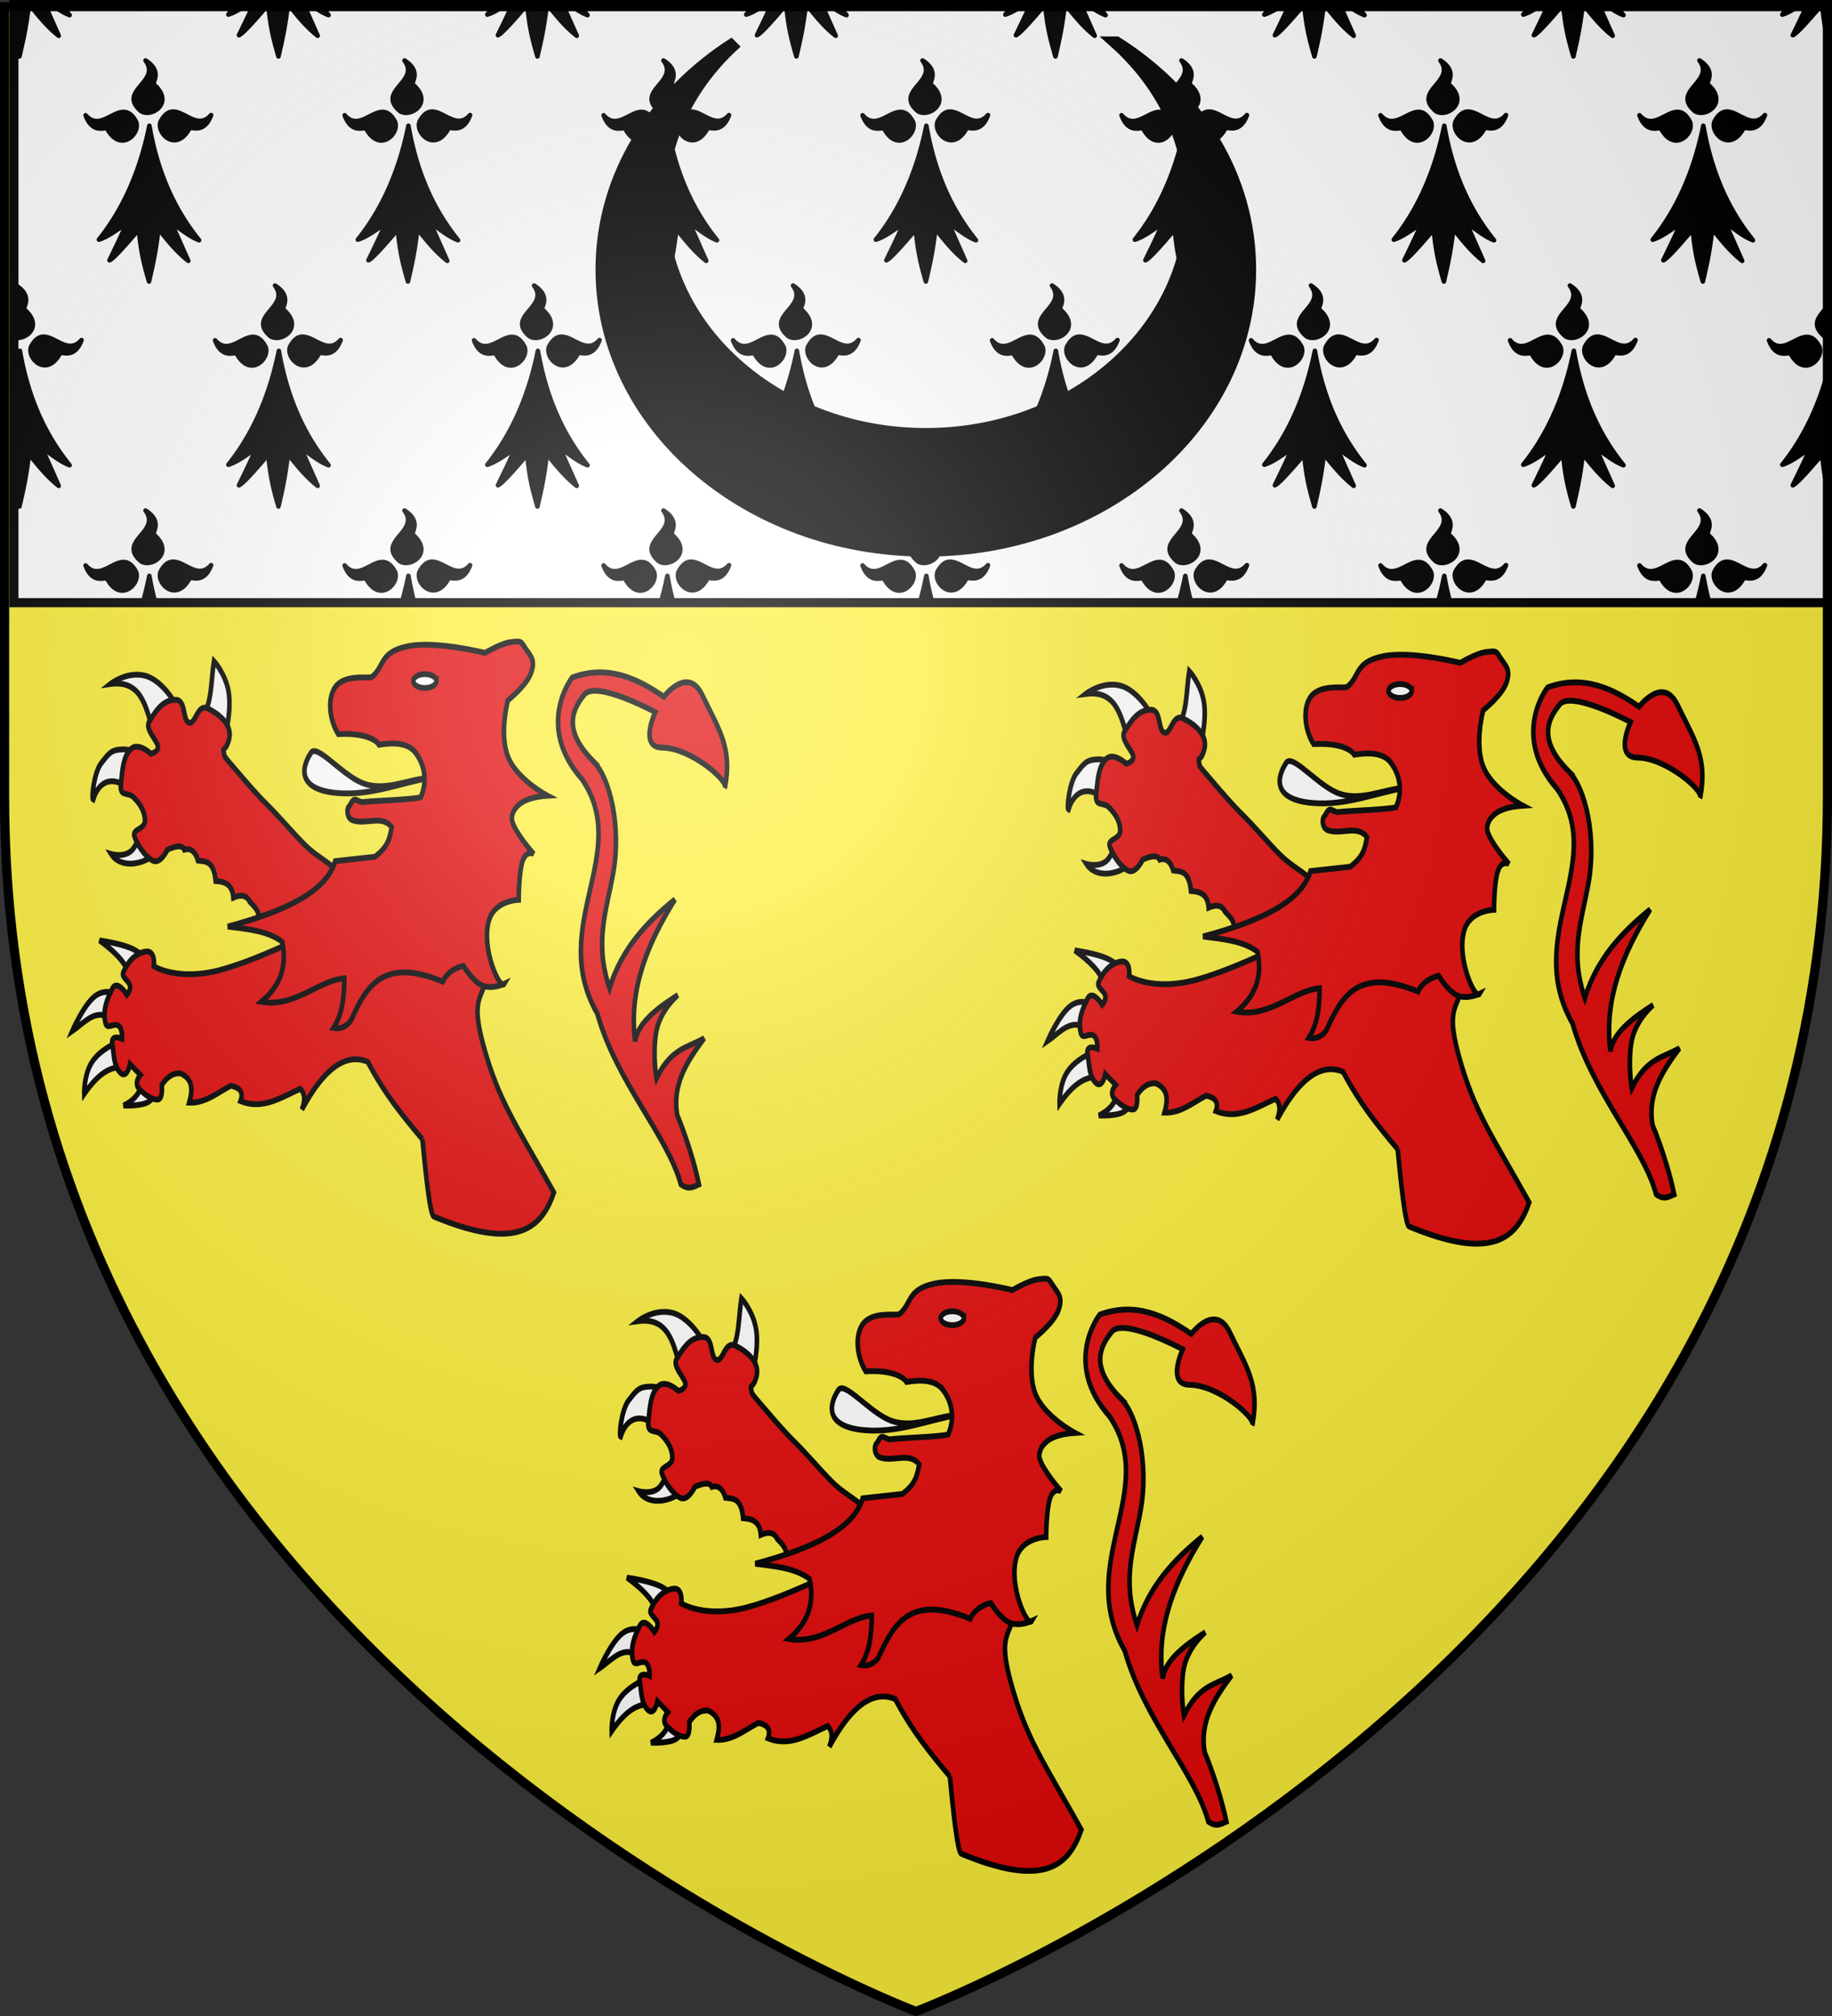
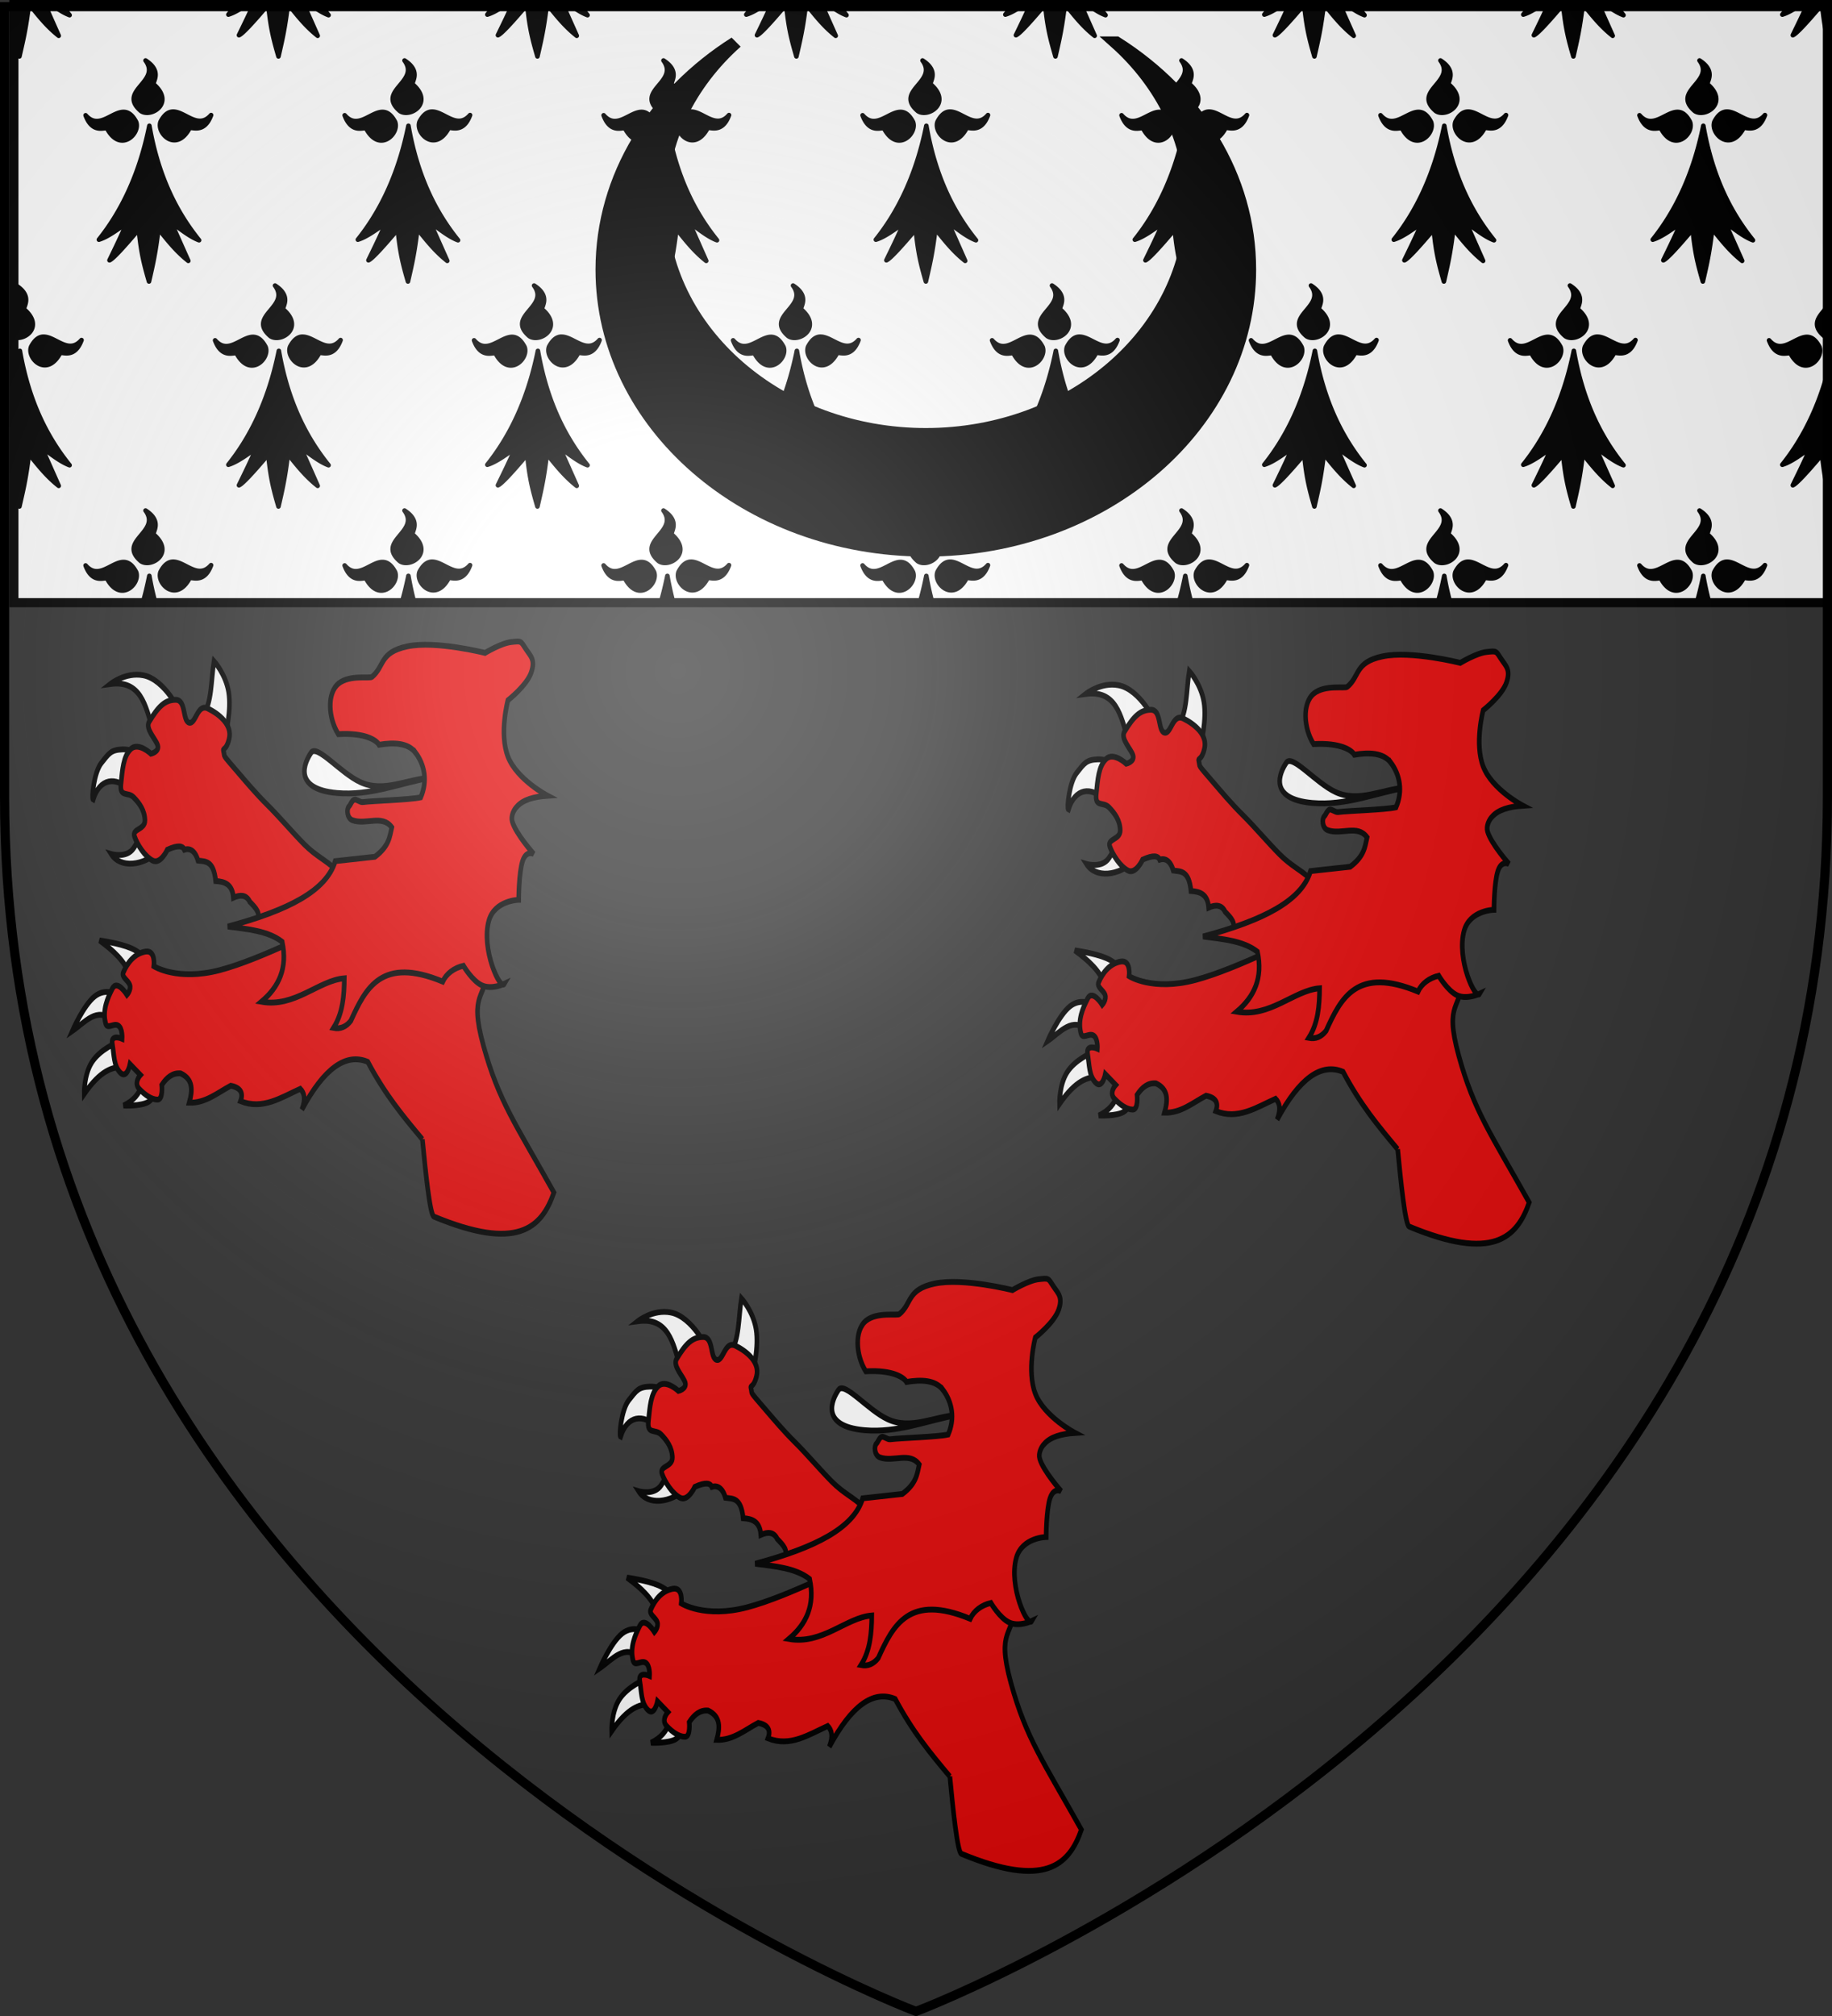
<svg xmlns="http://www.w3.org/2000/svg" xmlns:xlink="http://www.w3.org/1999/xlink" width="600" height="660" version="1.0">
  <rect width="100%" height="100%" fill="#333333" stroke="none" />
  <desc>Flag of Canton of Valais (Wallis)</desc>
  <defs>
    <radialGradient xlink:href="#b" id="g" cx="221.445" cy="226.331" r="300" fx="221.445" fy="226.331" gradientTransform="matrix(1.353 0 0 1.349 -77.63 -85.747)" gradientUnits="userSpaceOnUse" />
    <linearGradient id="b">
      <stop offset="0" style="stop-color:white;stop-opacity:.314" />
      <stop offset=".19" style="stop-color:white;stop-opacity:.251" />
      <stop offset=".6" style="stop-color:#6b6b6b;stop-opacity:.125" />
      <stop offset="1" style="stop-color:black;stop-opacity:.125" />
    </linearGradient>
  </defs>
  <g style="display:inline">
-     <path d="M300 658.5s298.5-112.32 298.5-397.772V2.176H1.5v258.552C1.5 546.18 300 658.5 300 658.5" style="fill:#fcef3c;fill-opacity:1;fill-rule:evenodd;stroke:none;stroke-width:1px;stroke-linecap:butt;stroke-linejoin:miter;stroke-opacity:1" />
    <g style="display:inline">
      <path d="M1.5 1.5h597v197H1.5z" style="fill:#fff;fill-opacity:1;fill-rule:nonzero;stroke:#000;stroke-width:3;stroke-linecap:butt;stroke-linejoin:miter;marker:none;marker-start:none;marker-mid:none;marker-end:none;stroke-miterlimit:4;stroke-dasharray:none;stroke-dashoffset:0;stroke-opacity:1;visibility:visible;display:inline;overflow:visible" transform="translate(3.046 -1.196)" />
      <path d="M1.5 1.5v11.188c.517 2.355 1.101 4.492 1.813 6.968 1.228-5.362 2.15-9.069 3.125-17.218 2.936 3.644 5.776 7.342 9.75 10.468L11.125 1.5zm10.719 0c2.444 1.787 5.023 3.733 7.531 4.656A75 75 0 0 1 16.281 1.5zm62.844 0a72 72 0 0 1-3.313 4.469c2.44-.732 5.143-2.608 7.813-4.469zm5.437 0c-1.759 4.025-3.523 7.604-5.281 11.219 1.13-.42 4.722-4.332 9.594-10.094.763 7.922 1.8 11.66 3.343 17.031 1.228-5.362 2.12-9.069 3.094-17.218 2.937 3.644 5.776 7.342 9.75 10.468L95.938 1.5zm16.531 0c2.441 1.787 5.023 3.733 7.531 4.656a75 75 0 0 1-3.468-4.656zm62.844 0a73 73 0 0 1-3.312 4.469c2.44-.732 5.142-2.608 7.812-4.469zm5.438 0c-1.76 4.025-3.523 7.604-5.282 11.219 1.13-.42 4.723-4.332 9.594-10.094.764 7.922 1.801 11.66 3.344 17.031 1.228-5.362 2.119-9.069 3.094-17.218 2.936 3.644 5.807 7.342 9.78 10.468L180.75 1.5zm16.53 0c2.441 1.787 5.024 3.733 7.532 4.656a75 75 0 0 1-3.469-4.656zm62.845 0a73 73 0 0 1-3.313 4.469c2.444-.733 5.168-2.606 7.844-4.469zm5.437 0c-1.758 4.024-3.492 7.605-5.25 11.219 1.13-.42 4.691-4.332 9.563-10.094.763 7.922 1.8 11.66 3.343 17.031 1.228-5.362 2.15-9.069 3.125-17.218 2.937 3.644 5.777 7.342 9.75 10.468L265.562 1.5zm16.531 0c2.444 1.787 5.023 3.733 7.531 4.656A75 75 0 0 1 270.72 1.5zm62.875 0a72 72 0 0 1-3.312 4.469c2.443-.733 5.14-2.606 7.812-4.469zm5.406 0c-1.758 4.024-3.491 7.605-5.25 11.219 1.13-.42 4.692-4.332 9.563-10.094.764 7.922 1.832 11.66 3.375 17.031 1.228-5.362 2.119-9.069 3.094-17.218 2.937 3.644 5.776 7.342 9.75 10.468L350.406 1.5zm16.563 0c2.44 1.787 5.023 3.733 7.531 4.656-1.19-1.477-2.38-3.024-3.5-4.656zm62.844 0a73 73 0 0 1-3.313 4.469c2.444-.733 5.14-2.606 7.813-4.469zm5.406 0c-1.758 4.024-3.492 7.605-5.25 11.219 1.13-.42 4.722-4.332 9.594-10.094.763 7.922 1.8 11.66 3.344 17.031 1.228-5.362 2.119-9.069 3.093-17.218 2.937 3.644 5.808 7.342 9.781 10.468L435.22 1.5zm16.563 0c2.44 1.787 5.023 3.733 7.53 4.656a75 75 0 0 1-3.468-4.656zm62.843 0a73 73 0 0 1-3.312 4.469c2.44-.732 5.14-2.608 7.812-4.469zm5.438 0c-1.758 4.024-3.523 7.605-5.281 11.219 1.13-.42 4.722-4.332 9.593-10.094.764 7.922 1.801 11.66 3.344 17.031 1.228-5.362 2.12-9.069 3.094-17.218 2.937 3.644 5.807 7.342 9.781 10.468L520.031 1.5zm16.531 0c2.444 1.787 5.023 3.733 7.531 4.656a75 75 0 0 1-3.468-4.656zM584 1.5a72 72 0 0 1-3.312 4.469c2.44-.732 5.111-2.608 7.78-4.469zm5.406 0c-1.758 4.024-3.523 7.605-5.281 11.219 1.13-.42 4.722-4.332 9.594-10.094.764 7.922 1.8 11.66 3.343 17.031.528-2.301.998-4.327 1.438-6.5V1.5zM44.625 21c5.203 7.059-9.344 9.881-1.5 16.563 3.345 2.268 11.115-2.652 4.25-8.688-.887-.517 3.13-4.09-2.75-7.875m84.813 0c5.202 7.059-9.344 9.881-1.5 16.563 3.345 2.268 11.115-2.652 4.25-8.688-.887-.517 3.13-4.09-2.75-7.875m84.812 0c5.203 7.059-9.344 9.881-1.5 16.563 3.345 2.268 11.146-2.652 4.281-8.688-.887-.517 3.1-4.09-2.781-7.875m84.844 0c5.203 7.059-9.375 9.881-1.531 16.563 3.345 2.268 11.146-2.652 4.28-8.688-.886-.517 3.13-4.09-2.75-7.875m84.812 0c5.203 7.059-9.344 9.881-1.5 16.563 3.346 2.268 11.115-2.652 4.25-8.688-.887-.517 3.13-4.09-2.75-7.875m84.813 0c5.203 7.059-9.344 9.881-1.5 16.563 3.345 2.268 11.146-2.652 4.281-8.688-.887-.517 3.099-4.09-2.781-7.875m84.844 0c5.202 7.059-9.376 9.881-1.532 16.563 3.346 2.268 11.147-2.652 4.282-8.688-.888-.517 3.13-4.09-2.75-7.875M53.375 37.75c-1.324.111-2.61.972-3.812 3.25-1.485 3.759 5.011 10.296 9.406 2.281.31-.978 4.712 2.157 7.125-4.406-4.317 4.962-8.747-1.459-12.719-1.125m84.813 0c-1.325.111-2.61.972-3.813 3.25-1.485 3.759 5.043 10.296 9.438 2.281.31-.978 4.68 2.157 7.093-4.406-4.317 4.962-8.746-1.459-12.719-1.125m84.812 0c-1.324.111-2.578.972-3.781 3.25-1.485 3.759 5.011 10.296 9.406 2.281.31-.978 4.68 2.157 7.094-4.406-4.317 4.962-8.747-1.459-12.719-1.125m84.813 0c-1.325.111-2.579.972-3.782 3.25-1.485 3.759 5.012 10.296 9.406 2.281.311-.978 4.681 2.157 7.094-4.406-4.317 4.962-8.746-1.459-12.719-1.125m84.843 0c-1.324.111-2.61.972-3.812 3.25-1.485 3.759 5.011 10.296 9.406 2.281.31-.978 4.68 2.157 7.094-4.406-4.317 4.962-8.715-1.459-12.688-1.125m84.813 0c-1.324.111-2.61.972-3.813 3.25-1.485 3.759 5.043 10.296 9.438 2.281.31-.978 4.68 2.157 7.094-4.406-4.318 4.962-8.747-1.459-12.72-1.125m84.812 0c-1.324.111-2.61.972-3.812 3.25-1.485 3.759 5.043 10.296 9.437 2.281.311-.978 4.681 2.157 7.094-4.406-4.317 4.962-8.746-1.459-12.719-1.125m-525.062.094c-3.842.188-8.082 5.849-12.219 1.093 2.413 6.563 6.783 3.46 7.094 4.438 4.394 8.014 10.922 1.477 9.437-2.281-1.353-2.562-2.809-3.324-4.312-3.25m84.812 0c-3.842.188-8.05 5.849-12.187 1.093 2.413 6.563 6.783 3.46 7.094 4.438 4.394 8.014 10.89 1.477 9.406-2.281-1.353-2.562-2.81-3.324-4.313-3.25m84.844 0c-3.842.188-8.082 5.849-12.219 1.093 2.413 6.563 6.783 3.46 7.094 4.438 4.395 8.014 10.891 1.477 9.406-2.281-1.353-2.562-2.778-3.324-4.281-3.25m84.813 0c-3.842.188-8.082 5.849-12.22 1.093 2.414 6.563 6.784 3.46 7.094 4.438 4.395 8.014 10.892 1.477 9.407-2.281-1.353-2.562-2.778-3.324-4.281-3.25m84.812 0c-3.842.188-8.082 5.849-12.219 1.093 2.413 6.563 6.814 3.46 7.125 4.438 4.395 8.014 10.86 1.477 9.375-2.281-1.353-2.562-2.778-3.324-4.281-3.25m84.844 0c-3.842.188-8.113 5.849-12.25 1.093 2.413 6.563 6.814 3.46 7.125 4.438 4.394 8.014 10.89 1.477 9.406-2.281-1.353-2.562-2.778-3.324-4.281-3.25m84.812 0c-3.842.188-8.113 5.849-12.25 1.093 2.413 6.563 6.814 3.46 7.125 4.438 4.395 8.014 10.891 1.477 9.407-2.281-1.354-2.562-2.778-3.324-4.282-3.25M45.875 42.375c-3.383 16.816-9.68 28.722-16.531 37.281 2.848-.854 6.03-3.28 9.125-5.406-1.893 4.41-3.763 8.265-5.657 12.156 1.13-.419 4.723-4.363 9.594-10.125.764 7.922 1.801 11.691 3.344 17.063 1.228-5.363 2.12-9.07 3.094-17.219 2.937 3.644 5.807 7.343 9.781 10.469L53.031 74.03c2.88 2.015 6.07 4.689 9.125 5.813-7.243-8.987-13.357-20.651-16.281-37.469m84.844 0c-3.383 16.816-9.711 28.722-16.563 37.281 2.848-.854 6.061-3.28 9.156-5.406-1.893 4.41-3.794 8.265-5.687 12.156 1.13-.419 4.722-4.363 9.594-10.125.763 7.922 1.8 11.691 3.344 17.063 1.228-5.363 2.119-9.07 3.093-17.219 2.937 3.644 5.808 7.343 9.781 10.469l-5.593-12.563c2.88 2.015 6.07 4.689 9.125 5.813-7.243-8.987-13.326-20.651-16.25-37.469m84.812 0c-3.383 16.816-9.68 28.722-16.531 37.281 2.848-.854 6.03-3.28 9.125-5.406-1.893 4.41-3.794 8.265-5.687 12.156 1.13-.419 4.722-4.363 9.593-10.125.764 7.922 1.801 11.691 3.344 17.063 1.228-5.363 2.15-9.07 3.125-17.219 2.937 3.644 5.776 7.343 9.75 10.469l-5.562-12.563c2.88 2.015 6.038 4.689 9.093 5.813-7.243-8.987-13.325-20.651-16.25-37.469m84.813 0c-3.383 16.816-9.68 28.722-16.531 37.281 2.848-.854 6.029-3.28 9.125-5.406-1.894 4.41-3.795 8.265-5.688 12.156 1.13-.419 4.754-4.363 9.625-10.125.764 7.922 1.77 11.691 3.313 17.063 1.228-5.363 2.15-9.07 3.125-17.219 2.936 3.644 5.776 7.343 9.75 10.469L307.5 74.03c2.88 2.015 6.039 4.689 9.094 5.813-7.243-8.987-13.326-20.651-16.25-37.469m84.812 0c-3.383 16.816-9.68 28.722-16.531 37.281 2.848-.854 6.06-3.28 9.156-5.406-1.893 4.41-3.794 8.265-5.687 12.156 1.13-.419 4.722-4.363 9.594-10.125.763 7.922 1.77 11.691 3.312 17.063 1.228-5.363 2.15-9.07 3.125-17.219 2.937 3.644 5.776 7.343 9.75 10.469l-5.562-12.563c2.88 2.015 6.07 4.689 9.125 5.813-7.243-8.987-13.357-20.651-16.282-37.469m84.813 0c-3.383 16.816-9.68 28.722-16.531 37.281 2.848-.854 6.06-3.28 9.156-5.406-1.893 4.41-3.795 8.265-5.688 12.156 1.13-.419 4.723-4.363 9.594-10.125.764 7.922 1.801 11.691 3.344 17.063 1.228-5.363 2.119-9.07 3.094-17.219 2.936 3.644 5.776 7.343 9.75 10.469l-5.563-12.563c2.88 2.015 6.07 4.689 9.125 5.813-7.243-8.987-13.357-20.651-16.281-37.469m84.844 0c-3.384 16.816-9.712 28.722-16.563 37.281 2.848-.854 6.06-3.28 9.156-5.406-1.893 4.41-3.794 8.265-5.687 12.156 1.13-.419 4.722-4.363 9.593-10.125.764 7.922 1.802 11.691 3.344 17.063 1.228-5.363 2.12-9.07 3.094-17.219 2.937 3.644 5.808 7.343 9.781 10.469l-5.593-12.563c2.88 2.015 6.07 4.689 9.125 5.813-7.243-8.987-13.326-20.651-16.25-37.469M2.218 94.688c2.156 2.925.91 5.105-.719 7.156v9.781c3.606 1.16 9.833-3.467 3.469-9.062-.887-.517 3.13-4.09-2.75-7.876m84.812 0c5.203 7.059-9.344 9.88-1.5 16.562 3.345 2.269 11.147-2.652 4.281-8.687-.886-.517 3.1-4.09-2.78-7.876m84.844 0c5.203 7.059-9.375 9.88-1.531 16.562 3.345 2.269 11.146-2.652 4.281-8.687-.887-.517 3.13-4.09-2.75-7.876m84.813 0c5.202 7.059-9.376 9.88-1.532 16.562 3.346 2.269 11.147-2.652 4.281-8.687-.886-.517 3.13-4.09-2.75-7.876m84.812 0c5.203 7.059-9.344 9.88-1.5 16.562 3.345 2.269 11.115-2.652 4.25-8.687-.887-.517 3.13-4.09-2.75-7.876m84.813 0c5.202 7.059-9.344 9.88-1.5 16.562 3.345 2.269 11.114-2.652 4.25-8.687-.888-.517 3.13-4.09-2.75-7.876m84.812 0c5.203 7.059-9.344 9.88-1.5 16.562 3.345 2.269 11.115-2.652 4.25-8.687-.887-.517 3.13-4.09-2.75-7.876m84.813 0c5.202 7.059-9.344 9.88-1.5 16.562 1.097.744 2.682.714 4.062.125V97.031c-.498-.762-1.308-1.536-2.562-2.344m-585.032 16.75c-1.301.134-2.566 1.008-3.75 3.25-1.485 3.758 5.012 10.264 9.407 2.25.31-.979 4.68 2.156 7.093-4.407-4.137 4.755-8.345-.906-12.187-1.094-.188-.009-.377-.019-.563 0m84.813 0c-1.302.134-2.566 1.008-3.75 3.25-1.485 3.758 5.043 10.264 9.437 2.25.311-.979 4.681 2.156 7.094-4.407-4.137 4.755-8.377-.906-12.219-1.094-.188-.009-.376-.019-.562 0m84.812 0c-1.304.134-2.566 1.008-3.75 3.25-1.485 3.758 5.043 10.264 9.438 2.25.31-.979 4.68 2.156 7.094-4.407-4.138 4.755-8.377-.906-12.22-1.094-.187-.009-.375-.019-.562 0m84.813 0c-1.302.134-2.535 1.008-3.719 3.25-1.485 3.758 5.012 10.264 9.406 2.25.311-.979 4.681 2.156 7.094-4.407-4.137 4.755-8.377-.906-12.219-1.094-.188-.009-.376-.019-.562 0m84.812 0c-1.301.134-2.534 1.008-3.719 3.25-1.484 3.758 5.012 10.264 9.407 2.25.31-.979 4.68 2.156 7.094-4.407-4.138 4.755-8.377-.906-12.22-1.094-.187-.009-.376-.019-.562 0m84.844 0c-1.304.134-2.566 1.008-3.75 3.25-1.485 3.758 5.012 10.264 9.406 2.25.311-.979 4.712 2.156 7.125-4.407-4.137 4.755-8.377-.906-12.219-1.094-.187-.009-.376-.019-.562 0m84.813 0c-1.302.134-2.567 1.008-3.75 3.25-1.485 3.758 5.042 10.264 9.437 2.25.31-.979 4.68 2.156 7.094-4.407-4.137 4.755-8.377-.906-12.219-1.094-.188-.009-.377-.019-.562 0m-440.188.062c-3.842.188-8.082 5.88-12.219 1.125 2.413 6.563 6.814 3.428 7.125 4.406 4.395 8.015 10.891 1.509 9.406-2.25-1.353-2.562-2.809-3.355-4.312-3.281m84.844 0c-3.842.188-8.113 5.88-12.25 1.125 2.413 6.563 6.814 3.428 7.125 4.406 4.394 8.015 10.89 1.509 9.406-2.25-1.353-2.562-2.778-3.355-4.281-3.281m84.812 0c-3.842.188-8.081 5.88-12.219 1.125 2.413 6.563 6.783 3.428 7.094 4.406 4.395 8.015 10.891 1.509 9.406-2.25-1.353-2.562-2.777-3.355-4.28-3.281m84.813 0c-3.842.188-8.082 5.88-12.219 1.125 2.413 6.563 6.783 3.428 7.094 4.406 4.394 8.015 10.922 1.509 9.437-2.25-1.353-2.562-2.809-3.355-4.312-3.281m84.812 0c-3.842.188-8.081 5.88-12.219 1.125 2.413 6.563 6.783 3.428 7.094 4.406 4.395 8.015 10.923 1.509 9.438-2.25-1.353-2.562-2.81-3.355-4.313-3.281m84.813 0c-3.842.188-8.05 5.88-12.188 1.125 2.413 6.563 6.783 3.428 7.094 4.406 4.395 8.015 10.891 1.509 9.406-2.25-1.353-2.562-2.809-3.355-4.312-3.281m84.844 0c-3.842.188-8.082 5.88-12.22 1.125 2.414 6.563 6.784 3.428 7.095 4.406 4.394 8.015 10.89 1.509 9.406-2.25-1.353-2.562-2.778-3.355-4.282-3.281M3.468 116.063a107 107 0 0 1-1.969 8.124v35.844c.517 2.353 1.101 4.492 1.813 6.969 1.228-5.363 2.15-9.038 3.125-17.187 2.936 3.644 5.776 7.31 9.75 10.437l-5.563-12.531c2.88 2.014 6.07 4.657 9.125 5.781-7.243-8.987-13.357-20.62-16.281-37.437m84.812 0c-3.383 16.816-9.68 28.721-16.531 37.28 2.848-.854 6.06-3.28 9.156-5.405-1.893 4.41-3.794 8.233-5.687 12.125 1.13-.42 4.722-4.332 9.594-10.094.763 7.921 1.8 11.66 3.343 17.031 1.228-5.363 2.12-9.038 3.094-17.187 2.937 3.644 5.776 7.31 9.75 10.437l-5.562-12.531c2.88 2.014 6.07 4.657 9.124 5.781-7.242-8.987-13.356-20.62-16.28-37.437m84.844 0c-3.383 16.816-9.711 28.721-16.562 37.28 2.848-.854 6.06-3.28 9.156-5.405-1.893 4.41-3.795 8.233-5.688 12.125 1.13-.42 4.723-4.332 9.594-10.094.764 7.921 1.801 11.66 3.344 17.031 1.228-5.363 2.119-9.038 3.094-17.187 2.936 3.644 5.807 7.31 9.78 10.437l-5.593-12.531c2.88 2.014 6.07 4.657 9.125 5.781-7.243-8.987-13.326-20.62-16.25-37.437m84.813 0c-3.384 16.816-9.712 28.721-16.563 37.28 2.848-.854 6.06-3.28 9.156-5.405-1.893 4.41-3.763 8.233-5.656 12.125 1.13-.42 4.691-4.332 9.563-10.094.763 7.921 1.8 11.66 3.343 17.031 1.228-5.363 2.15-9.038 3.125-17.187 2.937 3.644 5.777 7.31 9.75 10.437l-5.594-12.531c2.881 2.014 6.07 4.657 9.125 5.781-7.242-8.987-13.325-20.62-16.25-37.437m84.812 0c-3.383 16.816-9.68 28.721-16.531 37.28 2.848-.854 6.03-3.28 9.125-5.405-1.893 4.41-3.763 8.233-5.656 12.125 1.13-.42 4.69-4.332 9.562-10.094.764 7.921 1.832 11.66 3.375 17.031 1.228-5.363 2.119-9.038 3.094-17.187 2.937 3.644 5.776 7.31 9.75 10.437l-5.563-12.531c2.88 2.014 6.07 4.657 9.125 5.781-7.243-8.987-13.357-20.62-16.281-37.437m84.844 0c-3.383 16.816-9.711 28.721-16.563 37.28 2.848-.854 6.03-3.28 9.125-5.405-1.893 4.41-3.763 8.233-5.656 12.125 1.13-.42 4.722-4.332 9.594-10.094.763 7.921 1.8 11.66 3.344 17.031 1.228-5.363 2.119-9.038 3.093-17.187 2.937 3.644 5.808 7.31 9.781 10.437l-5.593-12.531c2.88 2.014 6.07 4.657 9.125 5.781-7.243-8.987-13.326-20.62-16.25-37.437m84.812 0c-3.383 16.816-9.711 28.721-16.562 37.28 2.848-.854 6.06-3.28 9.156-5.405-1.893 4.41-3.794 8.233-5.687 12.125 1.13-.42 4.722-4.332 9.593-10.094.764 7.921 1.801 11.66 3.344 17.031 1.228-5.363 2.12-9.038 3.094-17.187 2.937 3.644 5.807 7.31 9.781 10.437l-5.594-12.531c2.88 2.014 6.07 4.657 9.125 5.781-7.243-8.987-13.325-20.62-16.25-37.437m84.813 0c-3.383 16.816-9.68 28.721-16.532 37.28 2.848-.854 6.03-3.28 9.125-5.405-1.893 4.41-3.794 8.233-5.687 12.125 1.13-.42 4.722-4.332 9.594-10.094.764 7.921 1.8 11.66 3.343 17.031.528-2.302.998-4.328 1.438-6.5v-38.125c-.485-2.023-.9-4.12-1.281-6.312m-552.594 52.28c5.203 7.06-9.344 9.913-1.5 16.595 3.345 2.268 11.115-2.652 4.25-8.688-.887-.517 3.13-4.12-2.75-7.906m84.813 0c5.202 7.06-9.344 9.913-1.5 16.595 3.345 2.268 11.115-2.652 4.25-8.688-.887-.517 3.13-4.12-2.75-7.906m84.812 0c5.203 7.06-9.344 9.913-1.5 16.595 3.345 2.268 11.146-2.652 4.281-8.688-.887-.517 3.1-4.12-2.781-7.906m84.844 0c5.203 7.06-9.375 9.913-1.531 16.595 3.345 2.268 11.146-2.652 4.28-8.688-.886-.517 3.13-4.12-2.75-7.906m84.812 0c5.203 7.06-9.344 9.913-1.5 16.595 3.346 2.268 11.115-2.652 4.25-8.688-.887-.517 3.13-4.12-2.75-7.906m84.813 0c5.203 7.06-9.344 9.913-1.5 16.595 3.345 2.268 11.146-2.652 4.281-8.688-.887-.517 3.099-4.12-2.781-7.906m84.844 0c5.202 7.06-9.376 9.913-1.532 16.595 3.346 2.268 11.147-2.652 4.282-8.688-.888-.517 3.13-4.12-2.75-7.906m-499.688 16.75c-1.503-.073-2.96.72-4.312 3.282-1.485 3.759 5.011 10.264 9.406 2.25.31-.978 4.712 2.157 7.125-4.406-4.137 4.755-8.377-.937-12.219-1.125m84.813 0c-1.504-.073-2.96.72-4.313 3.282-1.485 3.759 5.043 10.264 9.438 2.25.31-.978 4.68 2.157 7.093-4.406-4.137 4.755-8.377-.937-12.219-1.125m84.812 0c-1.503-.073-2.928.72-4.281 3.282-1.485 3.759 5.011 10.264 9.406 2.25.31-.978 4.68 2.157 7.094-4.406-4.137 4.755-8.377-.937-12.219-1.125m84.844 0c-1.504-.073-2.96.72-4.313 3.282-1.485 3.759 5.012 10.264 9.406 2.25.311-.978 4.681 2.157 7.094-4.406-4.137 4.755-8.345-.937-12.187-1.125m84.812 0c-1.503-.073-2.96.72-4.312 3.282-1.485 3.759 5.011 10.264 9.406 2.25.31-.978 4.68 2.157 7.094-4.406-4.137 4.755-8.346-.937-12.188-1.125m84.813 0c-1.504-.073-2.96.72-4.313 3.282-1.485 3.759 5.043 10.264 9.438 2.25.31-.978 4.68 2.157 7.094-4.406-4.138 4.755-8.377-.937-12.22-1.125m84.812 0c-1.503-.073-2.96.72-4.312 3.282-1.485 3.759 5.043 10.264 9.437 2.25.311-.978 4.681 2.157 7.094-4.406-4.137 4.755-8.377-.937-12.219-1.125m-525.562.095c-3.842.187-8.082 5.88-12.219 1.125 2.413 6.562 6.783 3.428 7.094 4.406 4.394 8.014 10.922 1.477 9.437-2.281-1.353-2.563-2.809-3.324-4.312-3.25m84.812 0c-3.842.187-8.05 5.88-12.187 1.125 2.413 6.562 6.783 3.428 7.094 4.406 4.394 8.014 10.89 1.477 9.406-2.281-1.353-2.563-2.81-3.324-4.313-3.25m84.844 0c-3.842.187-8.082 5.88-12.219 1.125 2.413 6.562 6.783 3.428 7.094 4.406 4.395 8.014 10.891 1.477 9.406-2.281-1.353-2.563-2.778-3.324-4.281-3.25m84.813 0c-3.842.187-8.082 5.88-12.22 1.125 2.414 6.562 6.784 3.428 7.094 4.406 4.395 8.014 10.892 1.477 9.407-2.281-1.353-2.563-2.778-3.324-4.281-3.25m84.812 0c-3.842.187-8.082 5.88-12.219 1.125 2.413 6.562 6.814 3.428 7.125 4.406 4.395 8.014 10.86 1.477 9.375-2.281-1.353-2.563-2.778-3.324-4.281-3.25m84.844 0c-3.842.187-8.113 5.88-12.25 1.125 2.413 6.562 6.814 3.428 7.125 4.406 4.394 8.014 10.89 1.477 9.406-2.281-1.353-2.563-2.778-3.324-4.281-3.25m84.812 0c-3.842.187-8.113 5.88-12.25 1.125 2.413 6.562 6.814 3.428 7.125 4.406 4.395 8.014 10.891 1.477 9.407-2.281-1.354-2.563-2.778-3.324-4.282-3.25m-500.281 4.53c-.62 3.084-1.322 6.019-2.125 8.782h4.063c-.74-2.762-1.4-5.685-1.938-8.781m84.844 0a108 108 0 0 1-2.156 8.782h4.062c-.741-2.762-1.368-5.685-1.906-8.781m84.812 0a108 108 0 0 1-2.156 8.782h4.094a100 100 0 0 1-1.938-8.781m84.813 0c-.62 3.084-1.323 6.019-2.125 8.782h4.062c-.74-2.762-1.399-5.685-1.937-8.781m84.812 0c-.62 3.084-1.322 6.019-2.125 8.782h4.063a100 100 0 0 1-1.938-8.781m84.813 0c-.62 3.084-1.323 6.019-2.125 8.782h4.062a100 100 0 0 1-1.937-8.781m84.844 0c-.62 3.084-1.323 6.019-2.125 8.782h4.062c-.74-2.762-1.4-5.685-1.937-8.781" style="fill:#000;fill-opacity:1;fill-rule:evenodd;stroke:#000;stroke-width:1.5;stroke-linecap:round;stroke-linejoin:round;stroke-miterlimit:4;stroke-dasharray:none;stroke-opacity:1" transform="translate(3.046 -1.196)" />
    </g>
    <g id="e">
      <g style="fill:#fff">
        <path d="M63.415 130.965c-10.009 7.545-24.988 8.849-30.912 1.406 0 0 10.062 2.355 14.613-3.092 6.175-7.391 6.4-10.884 7.306-9.273zM44.305 99.21c-8.763-6.845-19.332-6.062-23.605 5.059-1.132-.425.478-13.93 5.34-18.828 4.998-5.038 6.322-6.815 13.77-7.026 7.446-.21 16.86 4.215 16.86 4.215zM59.48 68.298c-4.595-12.573-7.769-25.738-27.54-23.605 0 0 9.869-6.229 21.358-4.496 14.197 2.14 24.64 19.381 23.886 19.67zM92.078 60.71c5.989-5.72 5.351-18.067 7.307-27.82 0 0 7.658 6.674 9.555 16.018s-1.968 21.358-1.968 21.358z" style="fill:#fff;fill-opacity:1;fill-rule:evenodd;stroke:#000;stroke-width:3;stroke-linecap:butt;stroke-linejoin:miter;stroke-miterlimit:4;stroke-dasharray:none;stroke-opacity:1;display:inline" transform="matrix(.503 0 0 .635 20.089 195.545)" />
        <path d="m136.76 171.713-9.835-4.848c3.567-3.799-.505-6.834-4.216-9.905-2.202-3.65-6.235-3.686-10.678-2.108-.64-6.972-5.698-8.264-11.522-8.571-1.298-10.633-6.61-10.024-11.522-10.538-1.979-5.43-5.563-6.455-8.852-5.62-1.083-1.963-4.041-2.52-11.1 0 0 0-4.496 7.727-9.555 5.62s-9.976-8.15-11.802-12.365c-1.827-4.215 6.885-3.372 6.744-8.43-.14-5.059-3.513-8.712-7.306-11.803s-9.274.28-8.29-7.026c.983-7.306 1.44-13.98 6.322-17.844 4.883-3.864 13.208 2.388 13.208 2.388s5.445-.983 4.444-4.18-8.448-8.606-5.568-12.4c5.761-7.587 10.117-11.17 17.142-11.24 7.026-.07 4.426 10.889 8.852 11.802S88.46 54.6 95.451 57.34s16.1 8.217 13.77 15.737c-1.981 6.388-4.326 4.169-3.556 6.447 1.076 3.184-1.918.37 9.457 10.835 4.833 4.447 11.5 10.771 19.128 16.76s16.383 14.194 23.916 20.225c7.533 6.03 14.686 8.482 19.676 12.517 4.99 4.034 8.096 6.561 8.096 6.561z" style="fill:#e20909;fill-opacity:1;fill-rule:evenodd;stroke:#000;stroke-width:3;stroke-linecap:butt;stroke-linejoin:miter;stroke-miterlimit:4;stroke-dasharray:none;stroke-opacity:1;display:inline" transform="matrix(.503 0 0 .635 20.089 195.545)" />
        <path d="M44.133 194.395c-2.452-6.44-9.972-12.1-19.275-17.487 0 0 12.866 1.391 20.467 3.974s9.935 6.359 9.935 6.359zM33.402 218.041c-10.233-7.085-17.934 1.024-26.23 5.564 0 0 7.164-13.166 14.516-17.836s14.894-.843 14.894-.843zM40.357 242.085c-7.213.069-14.89 1.814-25.435 13.91 0 0-.347-9.688 4.968-16.295 5.316-6.607 16.294-10.134 16.294-10.134zM51.88 251.647c-.563 3.908-4.917 7.956-11.386 10.39 0 0 11.487.422 16.157-1.87 4.67-2.29 3.577-5.96 3.577-5.96z" style="fill:#fff;fill-opacity:1;fill-rule:evenodd;stroke:#000;stroke-width:3;stroke-linecap:butt;stroke-linejoin:miter;stroke-miterlimit:4;stroke-dasharray:none;stroke-opacity:1;display:inline" transform="matrix(.503 0 0 .635 20.089 195.545)" />
        <path d="M235.093 279.442c-12.936-12.26-24.193-23-35.57-39.94q-21.46-7.155-42.92 24.64c2.614-5.345 1.675-8.557-.994-10.73-12.468 4.434-24.466 10.982-38.947 6.358 1.941-4.172.175-6.954-6.359-7.948-8.653 3.623-16.42 9.02-27.025 8.743 2.164-6.24 2.748-12.005-5.563-15.102-5.297-.393-9.136 2.13-12.32 5.961 0 0 .993 7.551-2.782 7.551s-8.147-2.384-11.923-5.564c-3.775-3.179.795-7.153.795-7.153l-6.756-5.564s-1.987 7.948-6.359 4.372-3.974-9.24-5.166-14.705 6.358-2.782 6.358-2.782.447-5.365-2.558-6.806-7.08 2.236-8.172-1.142c-2.186-6.756 1.192-12.916 4.372-17.884s9.538 3.18 9.538 3.18 2.93-2.634 1.813-5.093-5.49-3.95-4.198-6.433c2.583-4.968 7.352-9.737 14.307-10.73s5.564 7.55 5.564 7.55 15.3 7.75 42.921 1.988 69.151-23.05 69.151-23.05l100.945-4.77s3.18 9.936 3.577 26.627c.397 16.692-11.873 11.675-1.987 40.14s20.894 40.307 45.902 75.708c-8.063 18.382-23.832 30.346-78.19 12.412-2.56-.844-5.532-23.944-7.454-39.834z" style="fill:#e20909;fill-opacity:1;fill-rule:evenodd;stroke:#000;stroke-width:3;stroke-linecap:butt;stroke-linejoin:miter;stroke-miterlimit:4;stroke-dasharray:none;stroke-opacity:1;display:inline" transform="matrix(.503 0 0 .635 20.089 195.545)" />
        <path d="M240.175 93.028c-19.938 2.844-38.988 9.392-60.7 7.868-29.46-2.067-20.885-16.156-16.861-20.795 3.834-4.42 18.956 10.362 32.036 15.175 15.176 5.585 30.352-1.492 45.525-2.248z" style="fill:#fff;fill-opacity:1;fill-rule:evenodd;stroke:#000;stroke-width:3;stroke-linecap:butt;stroke-linejoin:miter;stroke-miterlimit:4;stroke-dasharray:none;stroke-opacity:1;display:inline" transform="matrix(.503 0 0 .635 20.089 195.545)" />
        <path d="M230.62 80.101c-4.788-5.09-14.195-5.348-23.746-4.075-1.6-2.182-8.601-6.27-26.556-5.48-6.471-8.206-7.557-21.16.281-26.134 7.171-4.552 20.207-2.446 21.639-3.372 8.389-5.426 4.636-12.646 23.043-15.737 18.407-3.092 50.583 3.372 50.583 3.372s10.538-5.058 17.142-5.62 6.042-.563 9.274 3.372 6.534 5.69 3.653 12.365-15.175 14.331-15.175 14.331-5.76 17.072 0 28.945c5.761 11.873 25.854 20.234 25.854 20.234-9.091.479-16.102 2.146-19.952 5.62-2.155 1.686-4.018 4.934-3.092 7.587 2.189 6.27 14.051 16.862 14.051 16.862s-4.847-2.249-7.306 3.653c-2.46 5.901-2.53 19.952-2.53 19.952s-15.596.2-19.39 10.679c-5.252 14.508 7.454 36.402 10.117 32.598 0 0-8.29 3.161-14.613.843s-12.084-10.117-12.084-10.117c-6.07 1.101-11.148 4.065-13.488 8.15-39.76-13.063-50.152 3.242-59.857 20.233-3.014 3.05-6.729 4.35-11.241 3.653 6.01-7.607 6.936-16.485 7.025-25.572-16.705 1.055-32.193 15.159-53.955 12.083 11.265-7.596 17.183-17.331 13.489-30.912-9.257-5.677-22.539-6.525-35.408-7.868 39.44-8.394 64.137-18.398 69.973-33.722l25.854-2.248c9.311-5.573 9.567-10.323 10.96-15.175-6.32-6.703-16.72-1.117-25.573-3.654-3.732-1.069-3.984-5.9-2.211-7.221.886-.661 1.861-3.066 3.382-3.387 1.521-.32 3.589 1.443 5.535 1.249 7.253-.723 30.28-1.158 37.695-2.443 4.536-8.308 2.63-16.663-3.373-23.044z" style="fill:#e20909;fill-opacity:1;fill-rule:evenodd;stroke:#000;stroke-width:3;stroke-linecap:butt;stroke-linejoin:miter;stroke-miterlimit:4;stroke-dasharray:none;stroke-opacity:1;display:inline" transform="matrix(.503 0 0 .635 20.089 195.545)" />
-         <path d="M244.233 43.176c.003 1.977-3.378 3.58-7.55 3.58-4.173 0-7.554-1.603-7.552-3.58-.002-1.976 3.38-3.579 7.551-3.579 4.173 0 7.554 1.603 7.551 3.58z" style="fill:#fff;fill-opacity:1;fill-rule:evenodd;stroke:#000;stroke-width:3;stroke-linecap:butt;stroke-linejoin:miter;stroke-miterlimit:4;stroke-dasharray:none;stroke-opacity:1;display:inline" transform="matrix(.503 0 0 .635 20.089 195.545)" />
-         <path d="M346.501 84.646c11.075 8.859 18.089 34.112 12.862 57.335-4.398 19.543-12.5 35.913-2.429 59.506 7.89-20.262 24.123-33.85 42.524-45.703-17.67 22.65-30.263 46.266-25.832 73.125 1.638-9.22 13.587-16.723 27.82-23.845 0 0-12.122 7.948-14.308 19.871s.397 23.05.397 23.05c9.537-15.65 20.487-15.753 31-20.666-11.014 11.767-21.045 23.813-17.487 39.742 0 0 9.068 16.81 14.087 35.661-3.604 1.23-6.598 2.954-11.734-.025-8.227-24.48-41.976-52.941-54.415-88.095-32.529-45.07 22.675-82.661-9.936-120.815-30.99-27.751-6.359-52.46-6.359-52.46 23.677-6.906 43.306 1.05 59.613 9.936 0 0 15.62-16.294 25.038-.795 10.922 17.974 19.657 27.087 14.704 47.69 2.554-3.405-22.025-20.509-40.934-20.666-15.222-.126-4.371-18.281-4.371-18.281s-38.55-16.493-46.101-9.14-14.746 18.092 5.861 34.575z" style="fill:#e20909;fill-opacity:1;fill-rule:evenodd;stroke:#000;stroke-width:3;stroke-linecap:butt;stroke-linejoin:miter;stroke-miterlimit:4;stroke-dasharray:none;stroke-opacity:1;display:inline" transform="matrix(.503 0 0 .635 20.089 195.545)" />
      </g>
    </g>
    <use xlink:href="#e" id="f" width="600" height="660" x="0" y="0" transform="translate(319.417 3.26)" />
    <use xlink:href="#f" width="600" height="660" transform="translate(-146.671 205.34)" />
    <g style="fill:#000">
      <g style="fill:#000;display:inline">
        <g style="fill:#000">
          <path d="M240.917 190.532c17.471 12.732 28.844 33.337 28.844 56.593 0 38.64-31.36 70-70 70s-70-31.36-70-70c0-23.256 11.373-43.861 28.844-56.593-10.085 10.358-16.313 24.475-16.313 40.062 0 31.73 25.739 57.5 57.47 57.5s57.468-25.77 57.468-57.5c0-15.587-6.228-29.704-16.313-40.062z" style="fill:#000;fill-opacity:1;stroke:#000;stroke-width:3;stroke-linejoin:miter;stroke-miterlimit:4;stroke-dasharray:none;stroke-dashoffset:0;stroke-opacity:1;display:inline" transform="matrix(1.513 0 0 1.314 .979 -236.455)" />
        </g>
      </g>
    </g>
  </g>
  <path d="M300 658.5s298.5-112.32 298.5-397.772V2.176H1.5v258.552C1.5 546.18 300 658.5 300 658.5" style="opacity:1;fill:url(#g);fill-opacity:1;fill-rule:evenodd;stroke:none;stroke-width:1px;stroke-linecap:butt;stroke-linejoin:miter;stroke-opacity:1" />
  <path d="M300 658.5S1.5 546.18 1.5 260.728V2.176h597v258.552C598.5 546.18 300 658.5 300 658.5z" style="opacity:1;fill:none;fill-opacity:1;fill-rule:evenodd;stroke:#000;stroke-width:3;stroke-linecap:butt;stroke-linejoin:miter;stroke-miterlimit:4;stroke-dasharray:none;stroke-opacity:1" />
</svg>